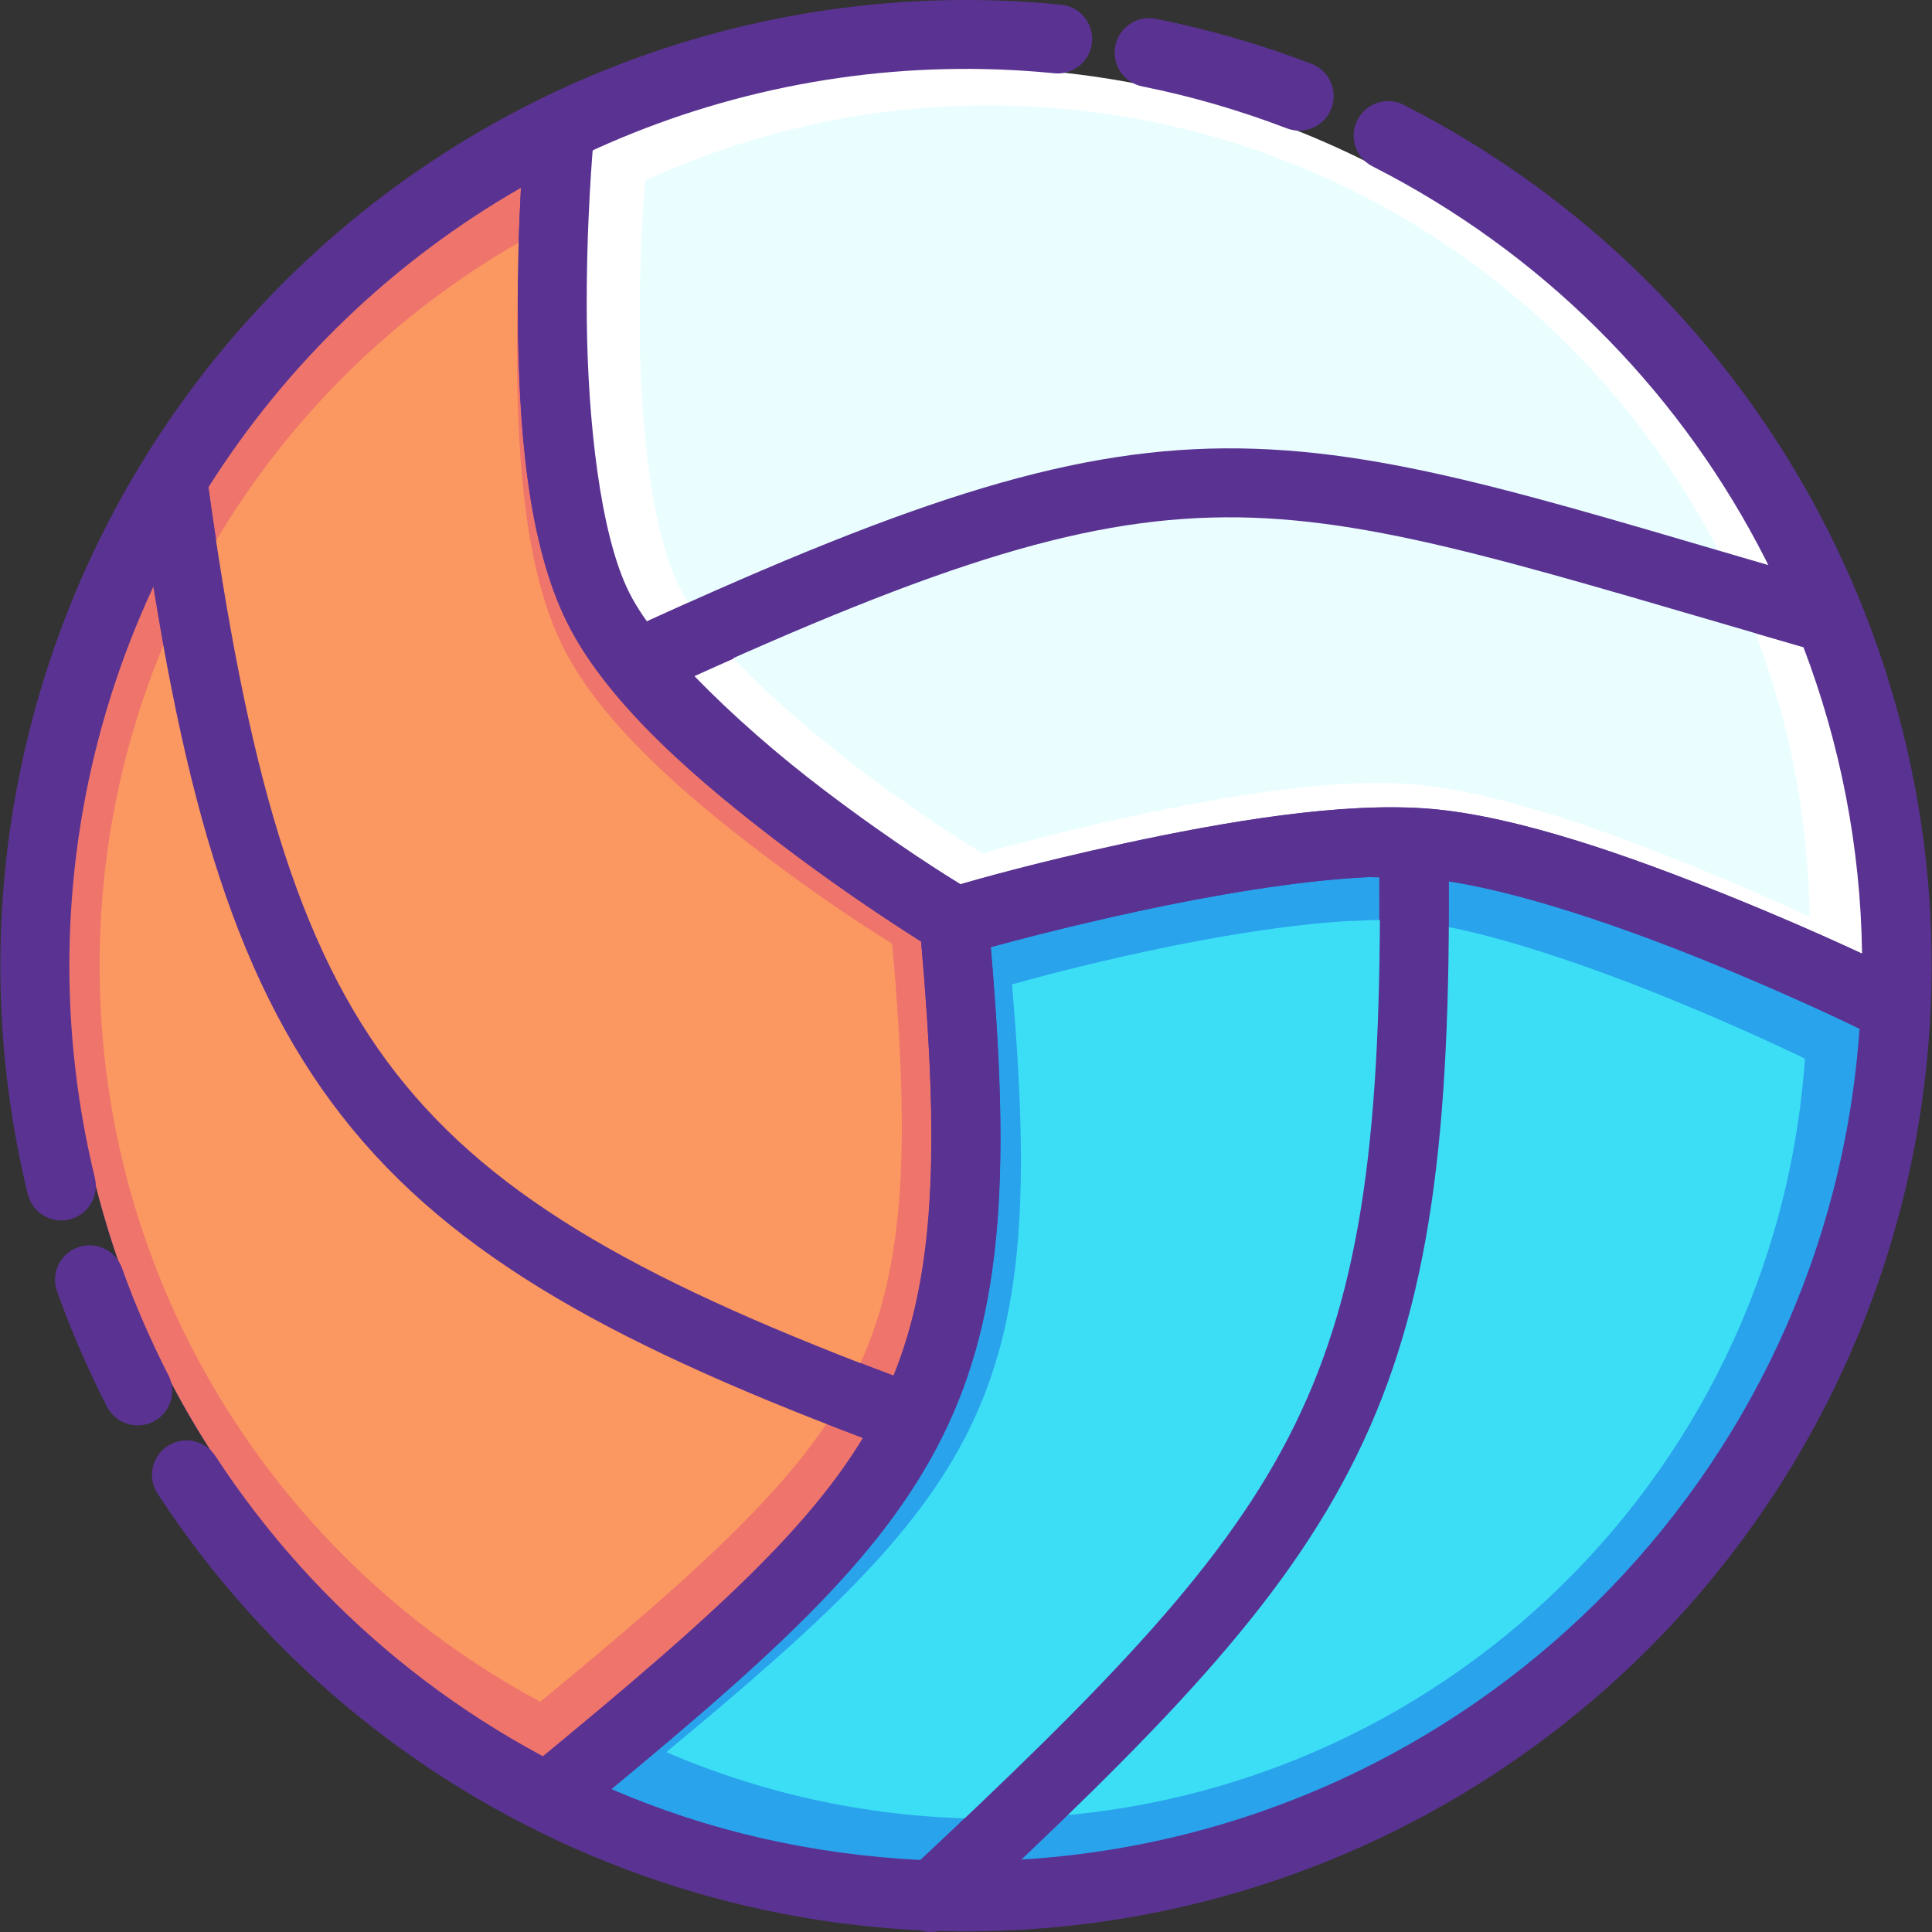
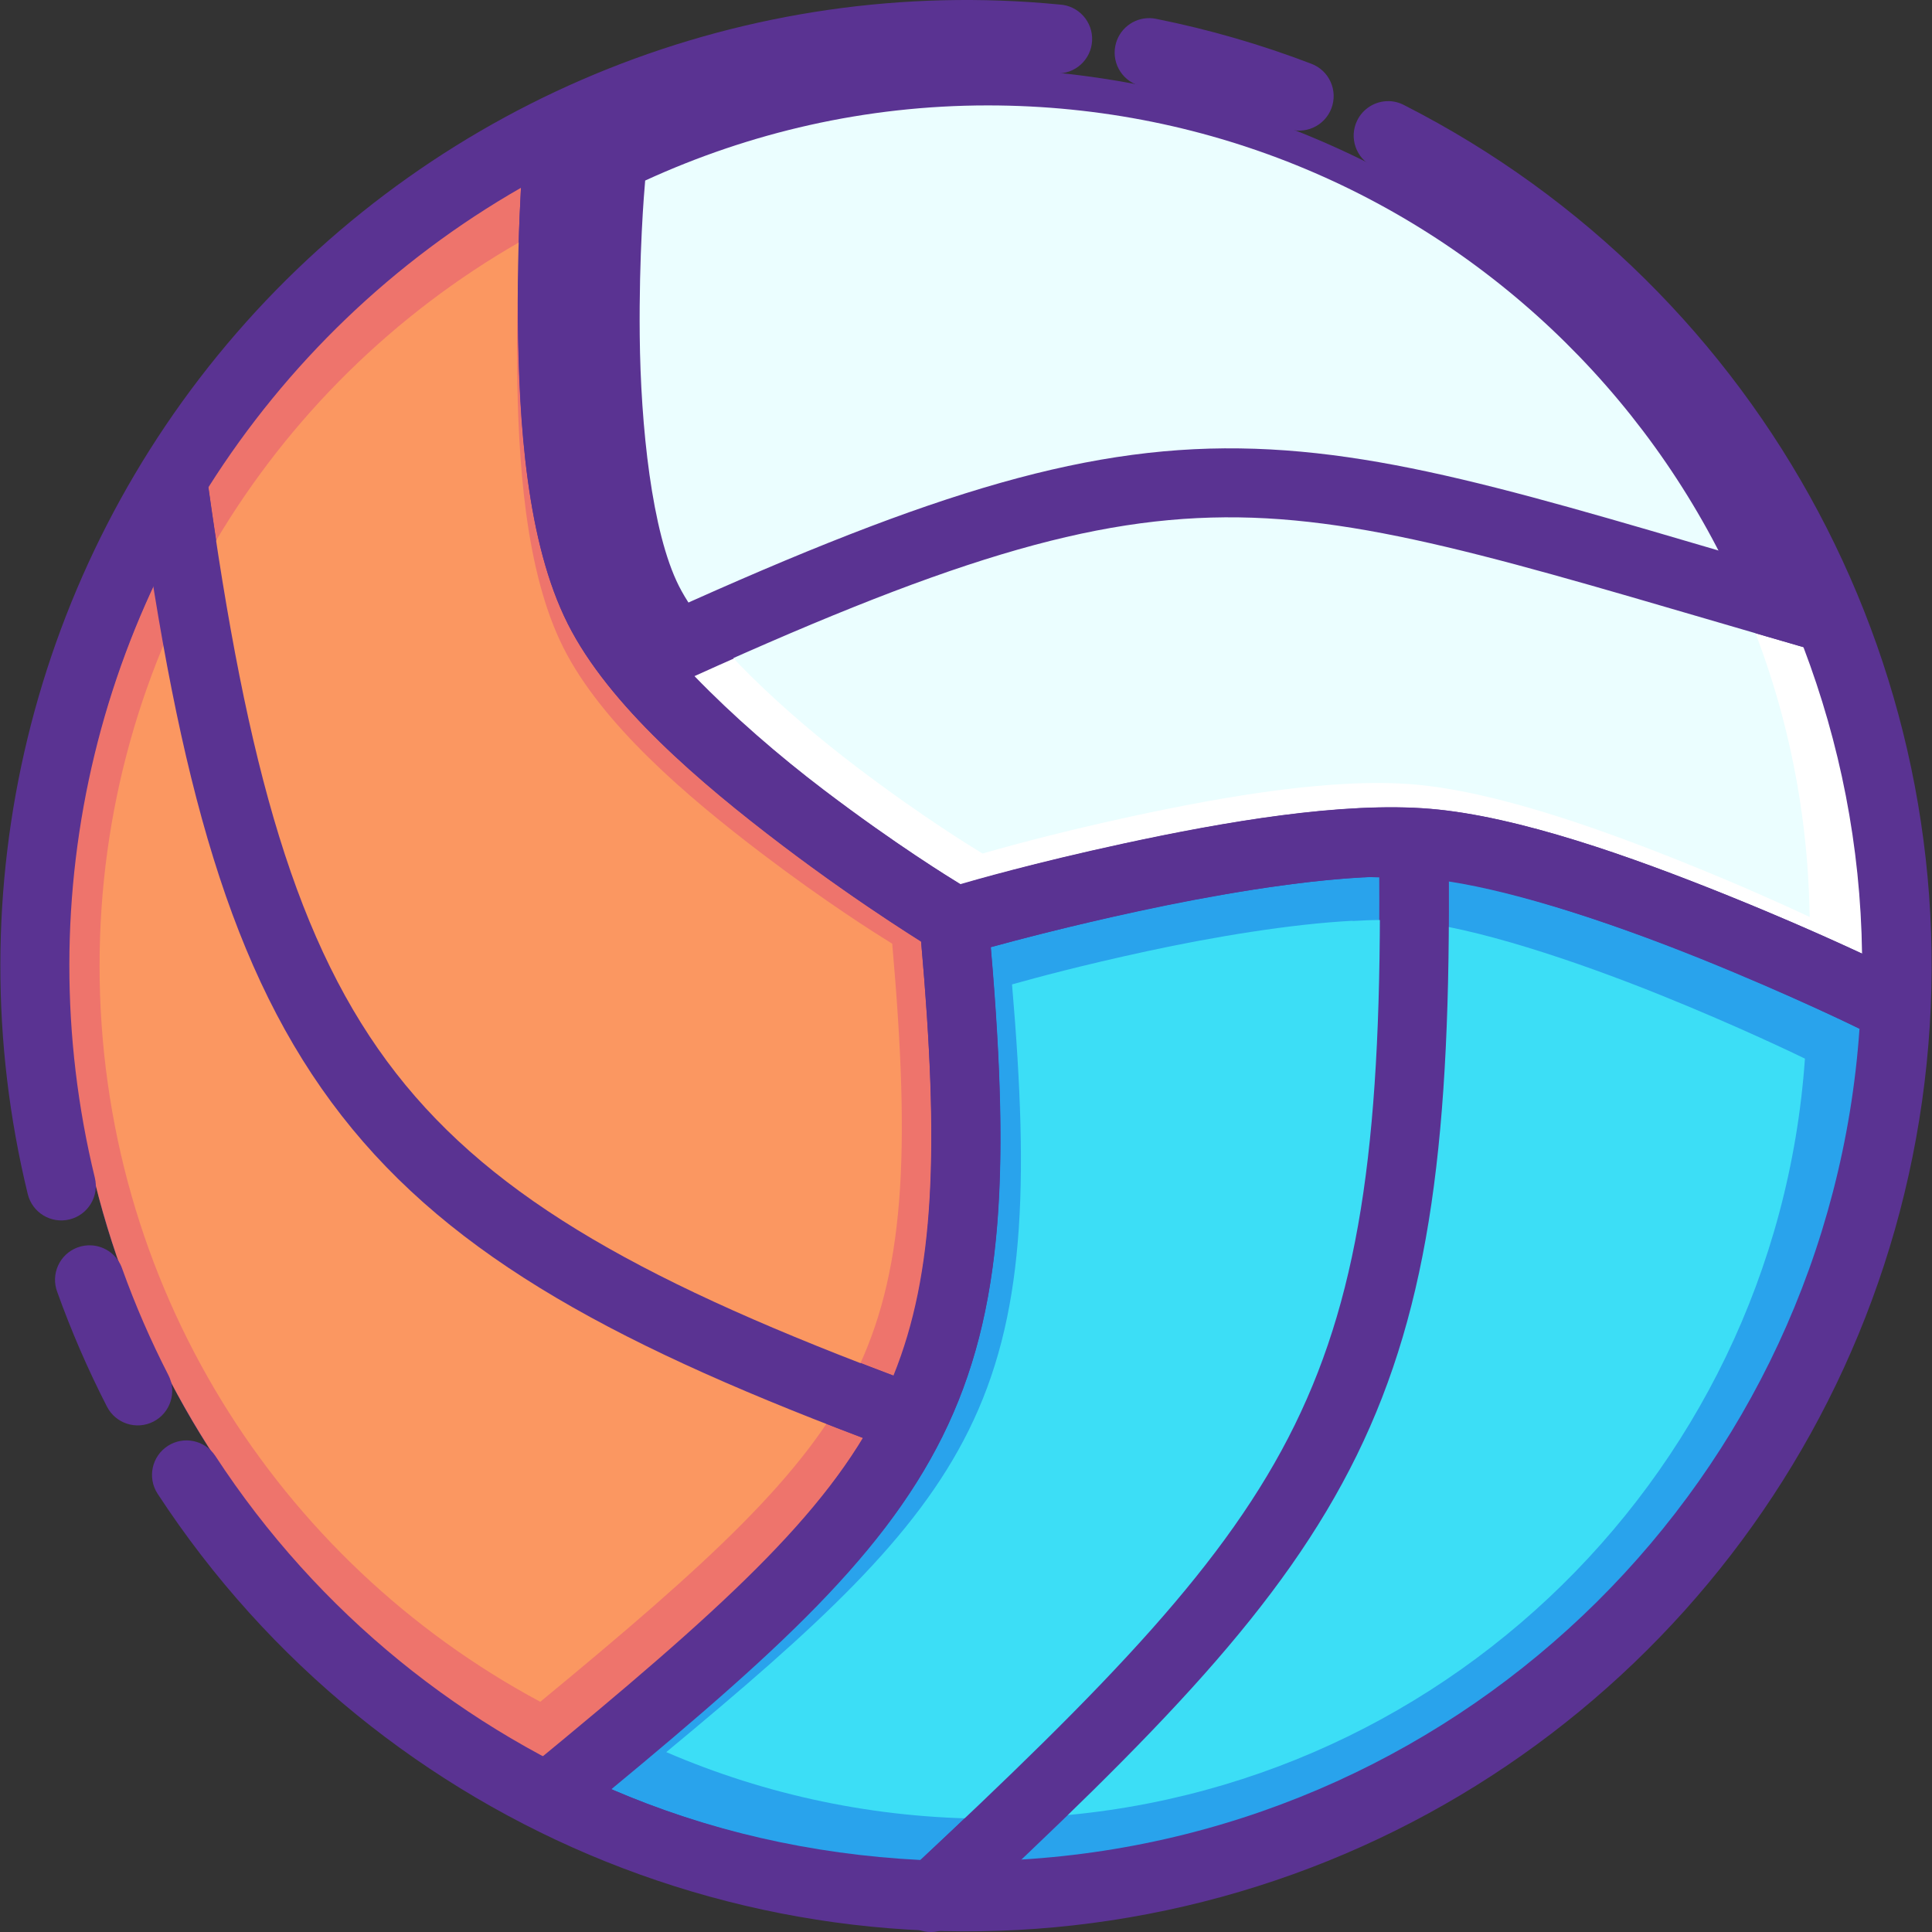
<svg xmlns="http://www.w3.org/2000/svg" height="800px" width="800px" version="1.1" id="Layer_1" viewBox="0 0 448.168 448.168" xml:space="preserve">
  <rect x="0" y="0" width="448.168" height="448.168" fill="#333333" stroke="none" />
  <g transform="translate(0 -1020.36)" shape-rendering="auto" image-rendering="auto" color-rendering="auto" color-interpolation="sRGB">
    <path style="fill:#5A3392;" d="M224.091,1036.18c-115.074,0-208.18,93.106-208.18,208.179c0,115.074,93.106,208.18,208.18,208.18   s208.18-93.105,208.18-208.18C432.271,1129.285,339.165,1036.179,224.091,1036.18L224.091,1036.18z" />
    <g>
-       <path style="fill:#FFFFFF;" d="M223.813,1035.982c-31.143,0-60.588,6.968-87.133,19.145c-0.254,2.885-1.595,18.686-1.384,39.543    c0.23,22.844,3.047,49.838,9.964,63.557c1.015,2.014,2.833,4.295,4.369,6.477c63.135-28.814,100.412-40.73,138.086-40.205    c34.465,0.48,69.057,11.395,123.092,27.223C376.49,1083.134,305.801,1035.983,223.813,1035.982L223.813,1035.982z" />
      <path style="fill:#EE746C;" d="M120.85,1063.919c-29.501,16.902-54.369,40.793-72.5,69.469    c9.211,65.912,20.757,106.662,43.563,135.906c22.586,28.961,57.491,48.328,115.344,70.156    c9.588-23.699,10.652-52.707,6.406-100.75c-4.214-2.631-16.351-10.293-32.219-22.344c-18.921-14.367-40.153-32.279-49.719-51.25    c-9.566-18.973-11.323-46.645-11.563-70.281C120.036,1082.542,120.417,1071.804,120.85,1063.919L120.85,1063.919z" />
      <path style="fill:#FFFFFF;" d="M287.413,1140.419c-33.128-0.48-67.066,9.986-126.313,36.781    c8.824,9.145,19.589,18.479,30.031,26.406c16.749,12.719,29.378,20.447,31.656,21.846c2.944-0.848,16.847-4.885,37.906-9.438    c23.159-5,50.753-9.775,71.219-8.029c20.397,1.74,46.635,11.146,68.531,19.969c14.492,5.836,24.713,10.463,31.5,13.625    c-0.333-25.051-5.173-48.941-13.594-71.094c-61.986-17.926-97.36-29.596-130.937-30.064V1140.419z" />
      <path style="fill:#EE746C;" d="M35.734,1155.923c-12.581,26.846-19.822,56.703-19.822,88.338    c0,79.611,44.544,148.678,110.068,183.779c37.744-31.119,61.063-52.219,74.276-74.119    c-58.011-21.998-95.878-42.498-121.028-74.748c-22.796-29.23-34.554-68.123-43.495-123.252V1155.923z" />
      <g>
        <path style="fill:#29A3EC;" d="M316.319,1223.859c-15.709,0.848-35.274,4.221-52.188,7.873     c-16.545,3.572-27.955,6.609-34.312,8.344c4.431,51.924,2.996,84.879-11.156,113.404c-13.547,27.309-38.289,49.832-76.969,81.875     c22.193,9.578,46.435,15.193,71.844,16.469c44.717-41.854,71.555-69.783,86.844-100.938c15.32-31.215,19.881-67.338,19.563-127     c-1.278,0-2.287-0.16-3.625,0L316.319,1223.859z" />
        <path style="fill:#29A3EC;" d="M336.007,1224.826c0.26,59.979-4.527,98.955-21.313,133.158     c-15.182,30.934-40.351,58.008-77.937,93.748c104.157-6.27,187.35-88.828,194.594-192.719     c-1.716-0.848-16.676-8.201-36.813-16.311C375.316,1234.958,352.458,1227.337,336.007,1224.826L336.007,1224.826z" />
      </g>
      <path style="fill:#5A3392;" d="M221.469,1228.347c-4.419,0.01-7.992,3.602-7.982,8.02c0.001,0.275,0.016,0.551,0.045,0.826    c4.854,53.863,3.315,83.922-9.25,109.25s-37.345,47.613-81.188,83.656c-3.417,2.805-3.914,7.848-1.109,11.266    s7.848,3.914,11.266,1.109c44.025-36.191,70.799-59.525,85.375-88.906s15.771-63.125,10.844-117.813    c-0.312-4.186-3.804-7.418-8-7.406L221.469,1228.347z" />
    </g>
    <path style="fill:#EBFEFF;" d="M229.124,1044.812c-28.395,0-55.258,6.33-79.462,17.43c-0.236,2.641-1.454,17.07-1.261,36.09   c0.212,20.834,2.779,45.451,9.087,57.963c6.308,12.51,24.593,29.354,41.279,42.023c15.428,11.715,27.152,18.809,29.153,20.039   c2.701-0.768,15.454-4.482,34.772-8.66c21.244-4.588,46.556-8.967,65.329-7.367c18.71,1.6,42.75,10.113,62.835,18.203   c13.297,5.352,22.699,9.625,28.924,12.527C418.417,1128.777,333.735,1044.812,229.124,1044.812L229.124,1044.812z" />
    <path style="fill:#FB9761;" d="M120.589,1076.466c-58.22,33.355-97.492,95.951-97.492,167.934   c0,73.945,41.373,138.121,102.233,170.725c38.988-32.141,61.473-52.615,72.886-75.619c11.569-23.32,13.094-51.104,8.754-100.227   c-3.932-2.438-15.319-9.598-30.103-20.822c-17.61-13.373-37.254-30.16-46.157-47.814c-8.903-17.66-10.539-43.414-10.761-65.412   C119.828,1093.796,120.191,1083.804,120.589,1076.466L120.589,1076.466z" />
    <path style="fill:#3CDEF6;" d="M313.772,1233.951c-14.358,0.752-32.287,3.73-47.714,7.066c-15.165,3.277-25.571,6.094-31.296,7.695   c4.051,47.379,2.849,77.441-10.062,103.465c-12.349,24.893-34.904,45.424-70.146,74.623c23.027,9.924,48.417,15.447,75.106,15.447   c100.341,0,182.144-77.748,189.032-176.32c-1.529-0.736-15.211-7.385-33.605-14.793c-19.446-7.834-43.353-15.85-58.374-17.131   c-3.771-0.305-8.154-0.305-12.94,0L313.772,1233.951z" />
    <g>
      <g>
        <path style="fill:#5A3392;" d="M287.625,1124.378c-37.782-0.527-74.975,11.461-138.75,40.656     c-4.005,1.873-5.732,6.641-3.858,10.645c1.85,3.955,6.528,5.697,10.515,3.918c63.142-28.906,97.581-39.697,131.844-39.219     c34.263,0.48,70.022,12.537,134.406,31.094c4.208,1.348,8.712-0.971,10.061-5.178c1.348-4.209-0.97-8.713-5.178-10.061     c-0.157-0.051-0.316-0.096-0.476-0.137C362.091,1137.625,325.407,1124.906,287.625,1124.378z" />
        <path style="fill:#5A3392;" d="M327.875,1212.378c-4.405,0.104-7.898,3.748-7.813,8.154c0.53,61.889-4.084,98.518-19.719,130.377     c-15.634,31.857-43.054,60.066-89.625,103.531c-3.362,2.867-3.762,7.918-0.894,11.279c2.868,3.361,7.918,3.762,11.279,0.895     c0.181-0.154,0.354-0.316,0.521-0.486c46.789-43.668,75.864-73.049,93.094-108.156c17.23-35.107,21.881-74.826,21.344-137.563     c0.018-4.418-3.549-8.016-7.968-8.033C328.021,1212.376,327.948,1212.376,327.875,1212.378z" />
        <path style="fill:#5A3392;" d="M39.656,1124.253c-4.413,0.227-7.806,3.988-7.58,8.4c0.014,0.264,0.04,0.527,0.08,0.787     c9.387,68.219,21.202,112.518,47.094,145.719c25.891,33.199,64.867,53.898,125.938,76.656c4.142,1.545,8.752-0.561,10.297-4.703     c1.545-4.143-0.561-8.752-4.703-10.297c-60.173-22.424-95.825-41.904-118.906-71.5c-23.081-29.598-34.578-70.699-43.844-138.031     C47.527,1127.101,43.864,1124.027,39.656,1124.253z" />
        <path style="fill:#5A3392;" d="M129.562,1044.347c-4.126,0.068-7.523,3.264-7.844,7.377c0,0-1.833,19.455-1.594,43.094     s2.028,51.279,11.594,70.25c9.566,18.971,30.767,36.977,49.688,51.344s35.75,24.563,35.75,24.563     c1.921,1.17,4.247,1.479,6.406,0.848c0,0,17.948-5.252,40.5-10.125c22.552-4.871,49.93-9.16,66.469-7.75     c16.47,1.408,42.649,10.227,63.969,18.813c21.32,8.588,38.063,16.781,38.063,16.781c3.97,1.941,8.762,0.297,10.703-3.672     s0.298-8.762-3.672-10.703l0,0c0,0-17.229-8.398-39.125-17.219c-21.896-8.818-48.166-18.197-68.563-19.938     c-20.466-1.746-48.059,3.061-71.219,8.064c-21.056,4.547-34.896,8.619-37.844,9.467c-2.182-1.344-14.932-9.102-31.75-21.873     c-18.19-13.814-38.217-32.145-45.094-45.783c-6.877-13.639-9.645-40.508-9.875-63.217c-0.23-22.711,1.531-41.438,1.531-41.438     c0.483-4.393-2.685-8.345-7.077-8.828c-0.337-0.037-0.677-0.053-1.016-0.047L129.562,1044.347z" />
      </g>
      <path style="fill:#5A3392;" d="M322.125,1043.816c1.266,0.023,2.508,0.347,3.625,0.944    c83.834,42.696,132.065,133.298,120.688,226.688c-11.377,93.389-79.961,169.773-171.594,191.094s-186.88-16.941-238.313-95.719    c-2.389-3.719-1.311-8.672,2.409-11.061c3.682-2.365,8.58-1.334,10.998,2.313c47.788,73.193,136.142,108.682,221.281,88.873    s148.773-90.666,159.344-177.438s-34.169-170.83-112.063-210.5c-3.97-1.941-5.614-6.732-3.673-10.703    c1.36-2.78,4.202-4.527,7.298-4.484V1043.816z" />
      <path style="fill:#5A3392;" d="M21.312,1309.253c3.22,0.219,5.992,2.352,7.031,5.406c3.038,8.461,6.613,16.689,10.719,24.686    c2.02,3.936,0.467,8.762-3.468,10.783c-3.935,2.02-8.762,0.467-10.782-3.469l0,0c-4.422-8.613-8.26-17.482-11.531-26.594    c-1.563-4.133,0.52-8.75,4.653-10.314C19.011,1309.345,20.163,1309.175,21.312,1309.253z" />
      <path style="fill:#5A3392;" d="M245.75,1021.409c4.413,0.224,7.809,3.983,7.585,8.397s-3.983,7.809-8.396,7.585    c-0.251-0.014-0.502-0.038-0.751-0.074c-67.064-6.516-133.106,19.877-177.25,70.781C22.793,1159.003,6.059,1228.099,22,1293.566    c1.044,4.297-1.593,8.627-5.891,9.672s-8.628-1.594-9.672-5.891c-17.163-70.486,0.909-144.941,48.438-199.748    c47.529-54.808,118.669-83.201,190.875-76.189L245.75,1021.409z" />
      <path style="fill:#5A3392;" d="M266.812,1024.566c0.452,0.016,0.901,0.069,1.344,0.16c12.288,2.466,24.358,5.953,36.063,10.437    c4.134,1.579,6.205,6.211,4.625,10.345c-1.579,4.133-6.21,6.205-10.344,4.625c-10.868-4.163-22.09-7.431-33.5-9.72    c-4.333-0.866-7.144-5.08-6.278-9.413c0.765-3.831,4.186-6.549,8.091-6.43L266.812,1024.566z" />
    </g>
  </g>
</svg>